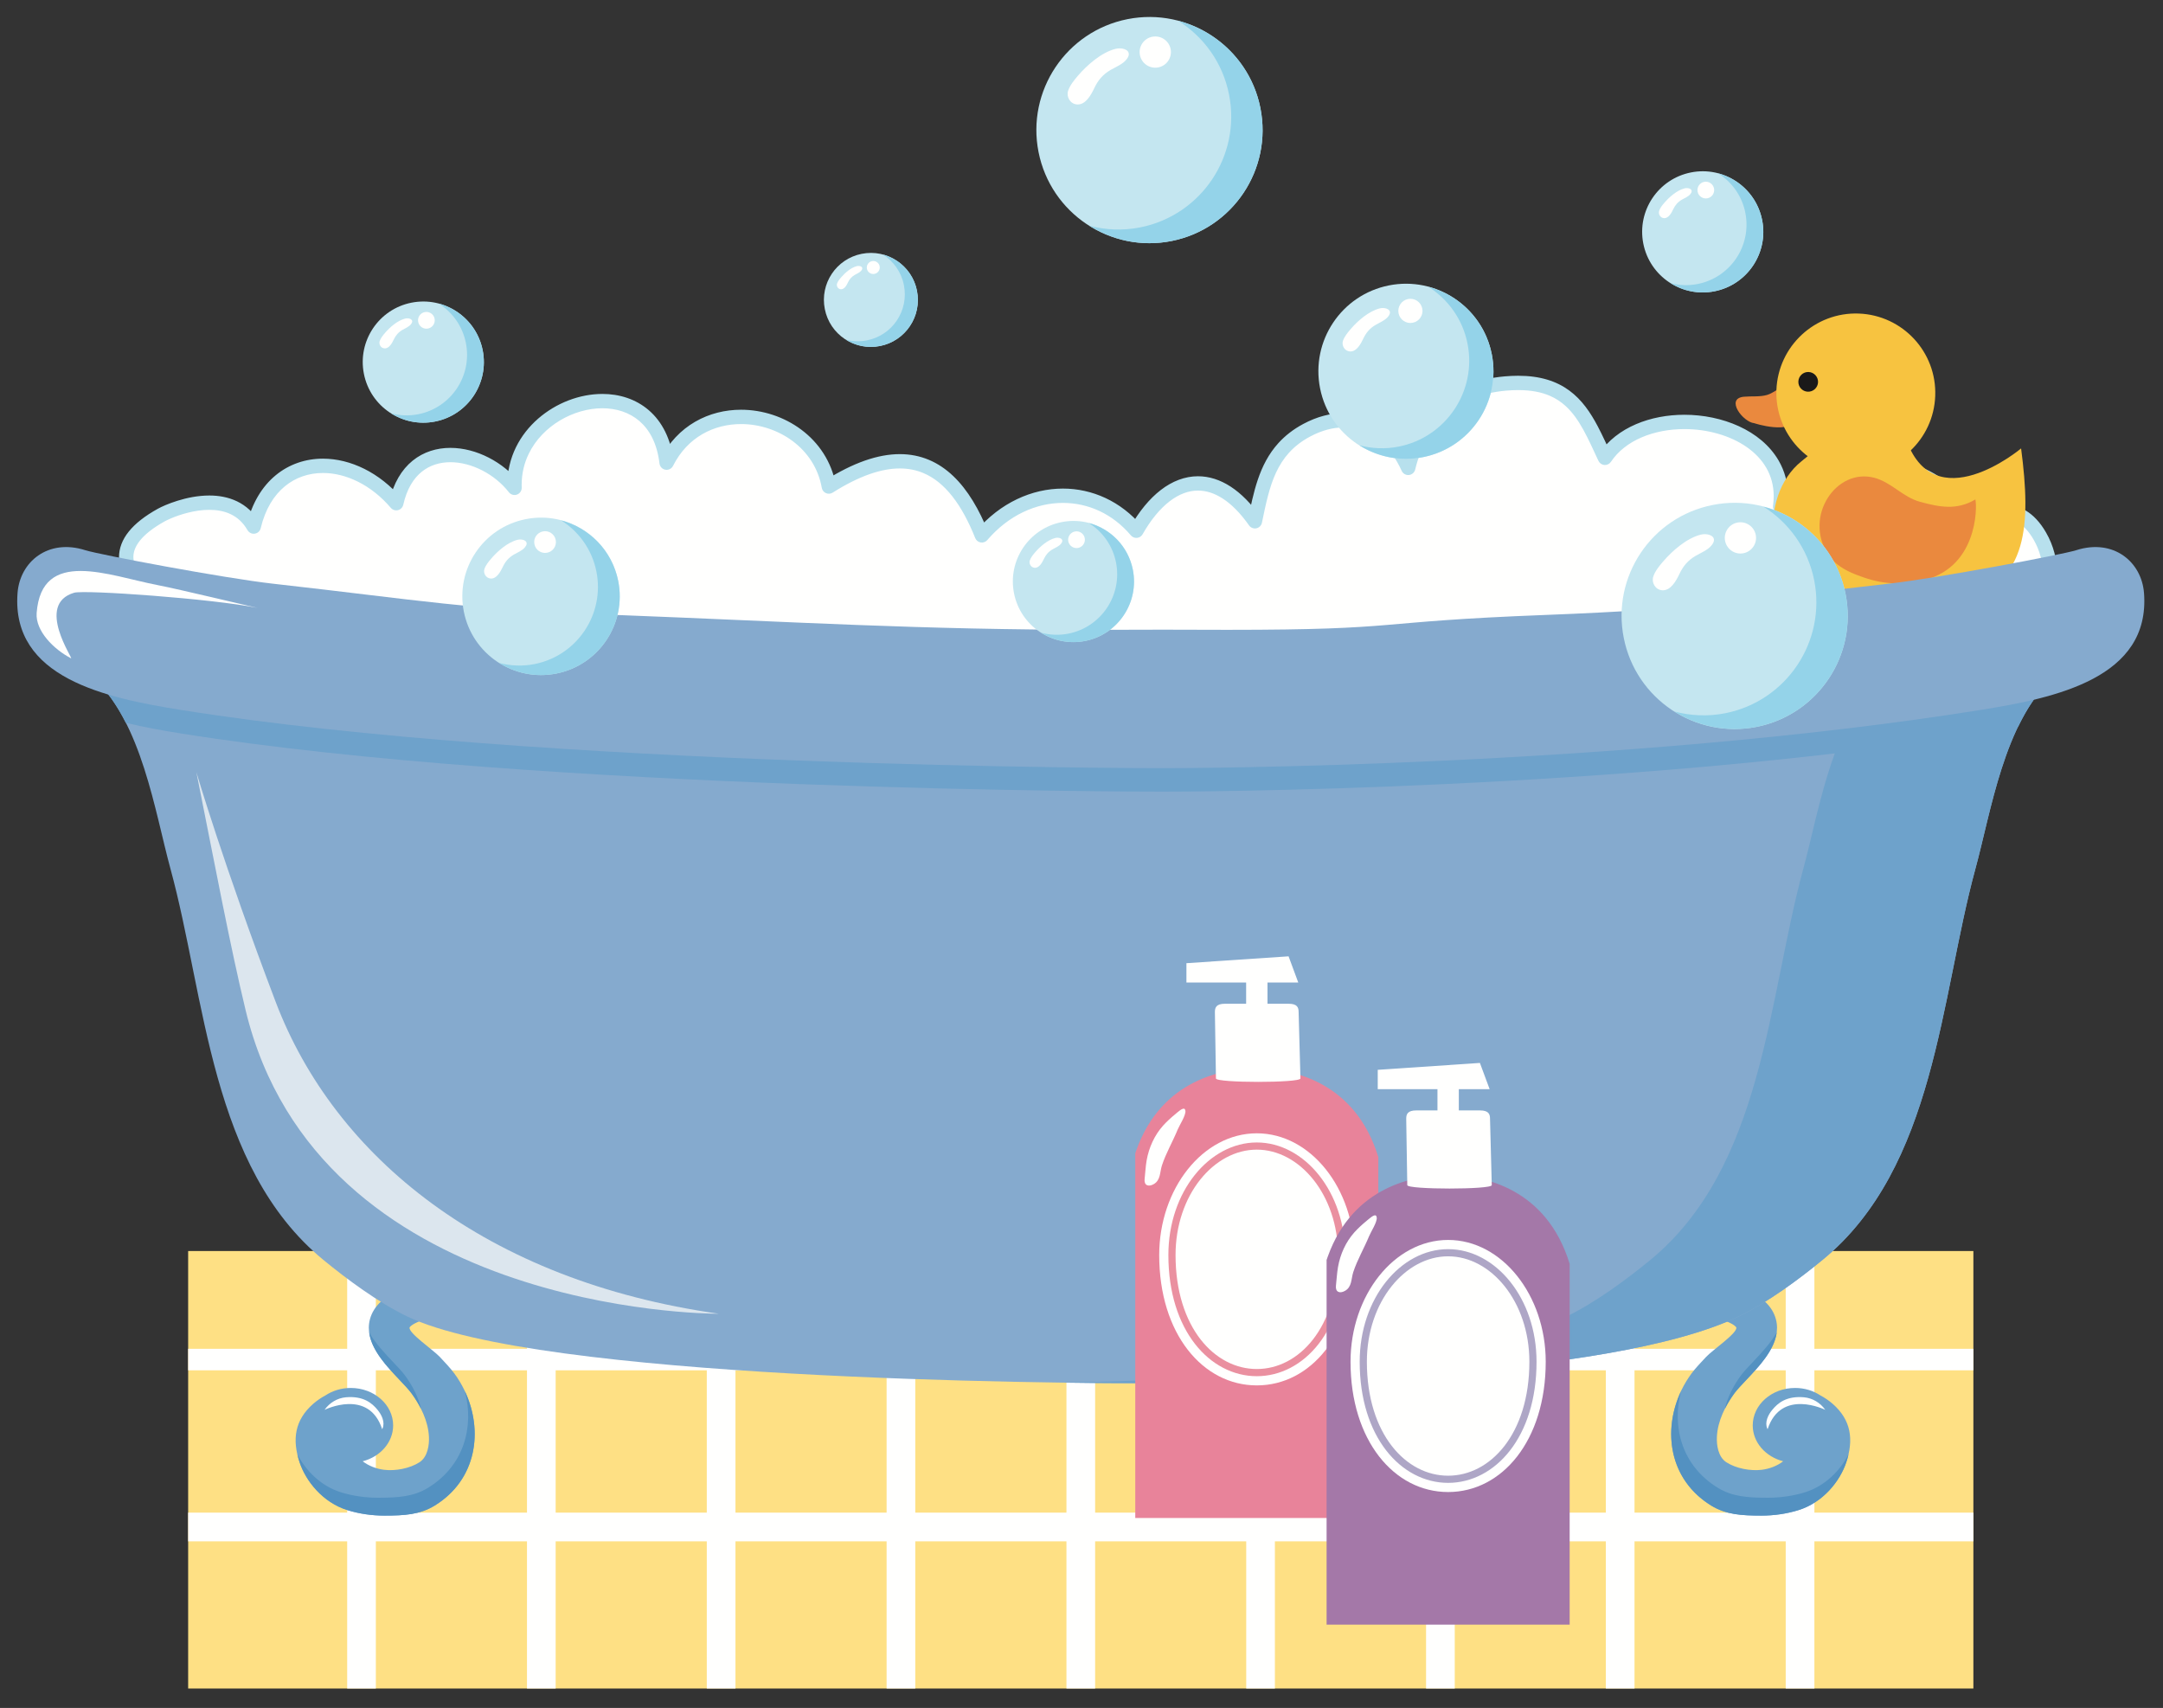
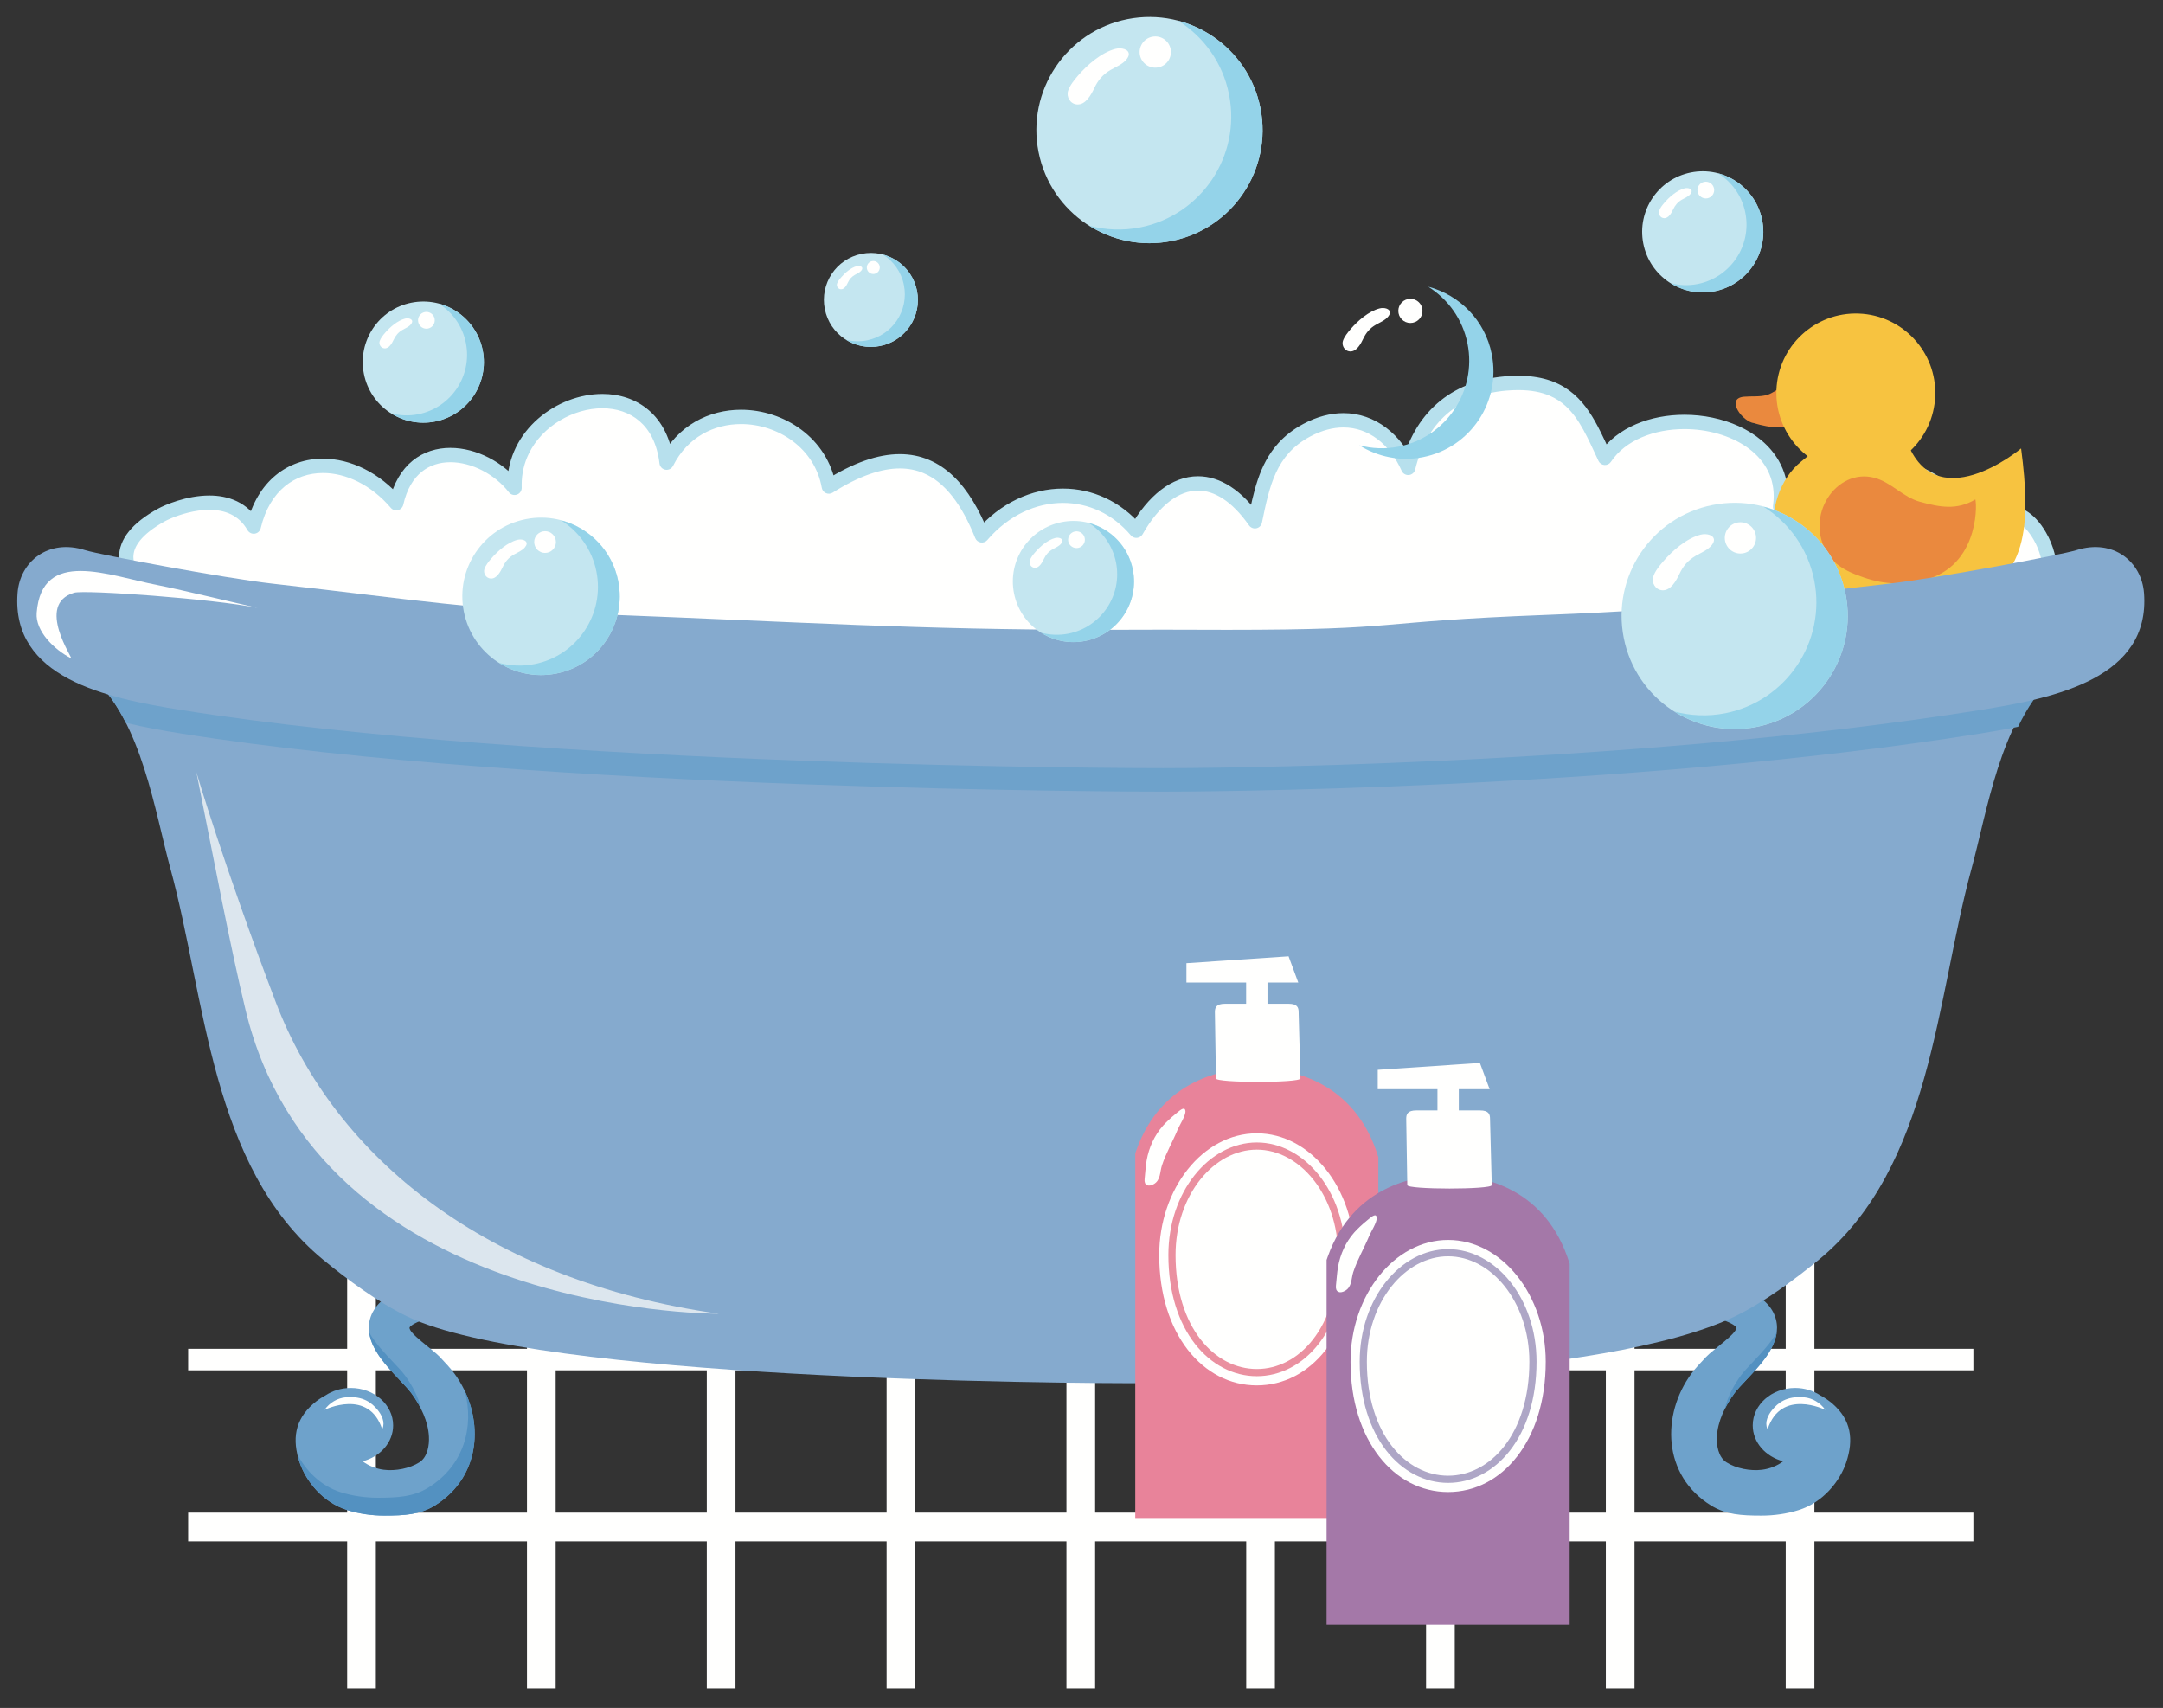
<svg xmlns="http://www.w3.org/2000/svg" version="1.1" viewBox="0 0 556 439">
  <rect x="0" y="0" width="556" height="439" fill="#333333" stroke="none" />
  <defs>
    <clipPath id="a">
      <path d="m48.366 321.56h458.89v112.45h-458.89z" />
    </clipPath>
  </defs>
-   <path d="m48.366 321.56h458.89v112.45h-458.89z" fill="#FEE084" />
  <g clip-path="url(#a)" fill="#FFFFFE">
    <path d="m15.455 352.22h546.88c1.527 0 2.765-1.238 2.765-2.765s-1.238-2.765-2.765-2.765h-546.88c-1.527 0-2.765 1.238-2.765 2.765s1.238 2.765 2.765 2.765" />
    <path d="m3.287 396.18h559.05c2.036 0 3.687-1.651 3.687-3.687s-1.651-3.687-3.687-3.687h-559.05c-2.036 0-3.686 1.651-3.686 3.687s1.65 3.687 3.686 3.687" />
    <path d="m89.24 311.41v128.79c0 2.036 1.65 3.687 3.686 3.687s3.687-1.651 3.687-3.687v-128.79c0-2.036-1.651-3.687-3.687-3.687s-3.686 1.651-3.686 3.687" />
    <path d="m135.46 311.41v128.79c0 2.036 1.651 3.687 3.687 3.687s3.687-1.651 3.687-3.687v-128.79c0-2.036-1.651-3.687-3.687-3.687s-3.687 1.651-3.687 3.687" />
    <path d="m181.68 311.41v128.79c0 2.036 1.65 3.687 3.687 3.687 2.036 0 3.686-1.651 3.686-3.687v-128.79c0-2.036-1.65-3.687-3.686-3.687-2.037 0-3.687 1.651-3.687 3.687" />
    <path d="m227.9 311.41v128.79c0 2.036 1.65 3.687 3.686 3.687 2.037 0 3.687-1.651 3.687-3.687v-128.79c0-2.036-1.65-3.687-3.687-3.687-2.036 0-3.686 1.651-3.686 3.687" />
    <path d="m274.13 311.41v128.79c0 2.036 1.651 3.687 3.687 3.687s3.687-1.651 3.687-3.687v-128.79c0-2.036-1.651-3.687-3.687-3.687s-3.687 1.651-3.687 3.687" />
    <path d="m320.34 311.41v128.79c0 2.036 1.651 3.687 3.687 3.687s3.686-1.651 3.686-3.687v-128.79c0-2.036-1.65-3.687-3.686-3.687s-3.687 1.651-3.687 3.687" />
    <path d="m366.57 311.41v128.79c0 2.036 1.651 3.687 3.687 3.687s3.687-1.651 3.687-3.687v-128.79c0-2.036-1.651-3.687-3.687-3.687s-3.687 1.651-3.687 3.687" />
    <path d="m412.78 311.41v128.79c0 2.036 1.651 3.687 3.687 3.687s3.687-1.651 3.687-3.687v-128.79c0-2.036-1.651-3.687-3.687-3.687s-3.687 1.651-3.687 3.687" />
    <path d="m459.02 311.41v128.79c0 2.036 1.65 3.687 3.687 3.687 2.036 0 3.686-1.651 3.686-3.687v-128.79c0-2.036-1.65-3.687-3.686-3.687-2.037 0-3.687 1.651-3.687 3.687" />
  </g>
  <path d="m87.008 175.47c-10.029-3.418-78.818-24.576-45.556-43.081 2.832-1.573 17.617-7.715 23.769 2.959 4.512-19.063 24.531-20.191 36.641-6.011 3.906-17.393 22.324-14.292 30.4-3.945-0.83-23.101 35.977-32.891 39.092-6.47 9.668-19.204 38.262-13.291 41.699 6.142 20.567-12.998 32.207-5.307 39.336 12.549 11.289-13.183 29.258-13.569 39.707-1.191 8.223-14.448 20.264-16.978 30.479-2.437 1.943-9.311 3.593-18.213 13.33-23.408 11.465-6.113 21.504-0.586 26.074 9.683 3.096-12.788 11.758-20.508 24.941-21.685 17.032-1.504 20.557 8.286 25.635 19.107 10.908-16.319 48.194-10.318 45.029 12.544 0.352-2.564 11.875-10.713 29.161-9.859 12.285 0.62 19.121 12.788 21.865 12.041 5.781-1.587 11.416-2.065 15.703 5.332 7.568 13.071-2.471 29.107-12.822 36.919-11.934 8.984-26.836 13.823-41.035 17.852-17.745 5.044-39.239 8.603-57.247 10.229-88.632 8.018-181.79-3.652-267.28-21.015-19.043-3.873-40.547 4e-3 -58.916-6.255" fill="#FFFFFE" />
  <path d="m87.008 175.47 0.595-1.745c-2.061-0.702-6.449-2.105-11.918-4.065-8.192-2.935-18.779-7.122-27.204-11.916-4.211-2.392-7.875-4.943-10.394-7.474-1.261-1.263-2.231-2.516-2.865-3.705-0.636-1.193-0.938-2.303-0.938-3.367 7e-3 -1.346 0.459-2.708 1.703-4.269 1.243-1.549 3.305-3.233 6.361-4.93 0.314-0.174 0.898-0.464 1.651-0.78 2.262-0.961 6.105-2.181 9.809-2.173 1.951 0 3.847 0.328 5.506 1.126 1.661 0.803 3.122 2.048 4.31 4.096 0.378 0.656 1.115 1.013 1.864 0.903 0.749-0.109 1.353-0.663 1.527-1.399 1.177-4.958 3.415-8.469 6.199-10.77 2.789-2.298 6.165-3.422 9.799-3.427 5.843-6e-3 12.348 2.986 17.447 8.959 0.454 0.532 1.166 0.76 1.845 0.592s1.202-0.703 1.355-1.385c0.927-4.102 2.649-6.775 4.736-8.472 2.09-1.692 4.621-2.462 7.382-2.466 2.671-3e-3 5.53 0.748 8.169 2.102 2.641 1.352 5.054 3.302 6.862 5.621 0.493 0.632 1.331 0.872 2.084 0.597 0.753-0.274 1.24-0.997 1.211-1.798-8e-3 -0.236-0.012-0.469-0.012-0.701 1e-3 -2.955 0.673-5.632 1.837-8.019 1.745-3.577 4.62-6.504 8.005-8.53 3.382-2.028 7.26-3.137 10.904-3.135 3.607 4e-3 6.945 1.062 9.535 3.296 2.584 2.239 4.528 5.7 5.15 10.902 0.095 0.807 0.71 1.458 1.511 1.599 0.8 0.141 1.601-0.26 1.966-0.986 1.898-3.762 4.528-6.416 7.551-8.168 3.023-1.747 6.458-2.583 9.934-2.583 4.725-3e-3 9.504 1.557 13.282 4.387 3.78 2.835 6.563 6.887 7.471 11.998 0.107 0.607 0.506 1.116 1.07 1.365 0.564 0.25 1.209 0.202 1.73-0.127 6.899-4.364 12.612-6.219 17.263-6.213 2.22 1e-3 4.213 0.411 6.057 1.185 2.762 1.162 5.219 3.166 7.439 5.986 2.218 2.816 4.174 6.44 5.88 10.716 0.24 0.6 0.773 1.029 1.411 1.135 0.638 0.105 1.281-0.129 1.701-0.62 5.505-6.421 12.579-9.543 19.438-9.546 6.449 8e-3 12.726 2.747 17.461 8.345 0.389 0.461 0.976 0.702 1.577 0.646 0.602-0.055 1.134-0.399 1.433-0.923 2.138-3.761 4.517-6.61 6.944-8.475 2.435-1.868 4.871-2.76 7.307-2.763 2.057 3e-3 4.176 0.635 6.391 2.073 2.21 1.437 4.492 3.694 6.726 6.876 0.422 0.601 1.162 0.894 1.881 0.746 0.719-0.149 1.282-0.711 1.432-1.429 0.97-4.671 1.862-9.09 3.611-12.849 0.873-1.882 1.951-3.603 3.362-5.157 1.412-1.552 3.16-2.945 5.421-4.153 3.062-1.631 5.928-2.332 8.555-2.333 3.262 4e-3 6.195 1.074 8.75 2.998 2.549 1.924 4.697 4.725 6.217 8.141 0.321 0.722 1.064 1.158 1.851 1.086 0.787-0.071 1.439-0.633 1.625-1.402 1.48-6.098 4.234-10.848 8.11-14.243 3.879-3.389 8.927-5.474 15.203-6.039 1.12-0.099 2.172-0.146 3.161-0.146 3.354 1e-3 5.964 0.539 8.088 1.444 1.594 0.681 2.926 1.571 4.112 2.653 1.777 1.62 3.223 3.695 4.556 6.106 1.333 2.408 2.545 5.139 3.885 7.997 0.283 0.601 0.868 1.005 1.531 1.055 0.662 0.05 1.301-0.262 1.671-0.814 1.859-2.782 4.61-4.88 7.908-6.295 3.293-1.413 7.117-2.122 10.981-2.121 5.805-6e-3 11.677 1.609 15.953 4.575 2.143 1.482 3.889 3.286 5.098 5.385 1.209 2.102 1.9 4.5 1.903 7.283-1e-3 0.782-0.056 1.595-0.173 2.441-0.067 0.487 0.06 0.972 0.357 1.365 0.298 0.392 0.73 0.646 1.218 0.713s0.973-0.06 1.365-0.358c0.393-0.298 0.646-0.73 0.713-1.218l-0.589-0.081 0.563 0.197 0.026-0.116-0.589-0.081 0.563 0.197-0.028-9e-3 0.027 0.012 1e-3 -3e-3 -0.028-9e-3 0.027 0.012c0.011-0.04 0.184-0.328 0.517-0.674 0.581-0.619 1.618-1.463 3.022-2.325 2.109-1.301 5.049-2.671 8.65-3.706 3.601-1.036 7.865-1.742 12.651-1.742 0.796 0 1.605 0.019 2.429 0.06 2.69 0.137 5.095 0.882 7.275 1.953 3.268 1.606 5.999 3.957 8.215 5.981 1.112 1.012 2.089 1.939 3.011 2.677 0.463 0.369 0.912 0.694 1.408 0.962 0.496 0.26 1.057 0.495 1.792 0.503 0.239 1e-3 0.489-0.03 0.733-0.095l0.011-3e-3c1.938-0.534 3.779-0.906 5.434-0.904 1.56 5e-3 2.933 0.306 4.257 1.084 1.322 0.783 2.646 2.089 3.929 4.298 1.678 2.904 2.395 5.925 2.398 9.02 5e-3 4.779-1.765 9.748-4.527 14.233-2.755 4.483-6.487 8.465-10.209 11.271l2e-3 -2e-3c-11.59 8.737-26.274 13.542-40.43 17.551-17.59 5.002-39.01 8.553-56.908 10.167-19.526 1.766-39.277 2.575-59.123 2.575-69.964 0-141.1-10.05-207.63-23.561-9.772-1.983-20.007-1.968-30.023-2.268-10.018-0.292-19.804-0.9-28.665-3.925l-1.189 3.489c9.507 3.235 19.658 3.819 29.745 4.121 10.089 0.294 20.128 0.307 29.398 2.196 66.682 13.541 138.05 23.633 208.36 23.634 19.946 0 39.808-0.812 59.454-2.589 18.117-1.637 39.686-5.206 57.585-10.292 14.242-4.048 29.362-8.92 41.639-18.152l2e-3 -2e-3c4.102-3.099 8.104-7.37 11.128-12.281 3.016-4.909 5.068-10.476 5.073-16.165 4e-3 -3.671-0.876-7.387-2.894-10.868-1.515-2.618-3.276-4.463-5.243-5.624-1.964-1.165-4.082-1.601-6.133-1.596-2.191 2e-3 -4.331 0.466-6.41 1.034l0.011-3e-3 0.221 0.825v-0.854l-0.221 0.029 0.221 0.825v-0.854 0.529l0.114-0.519-0.114-0.01v0.529l0.114-0.519-0.032 0.148 0.039-0.146-7e-3 -2e-3 -0.032 0.148 0.039-0.146-0.05-0.019c-0.14-0.055-0.501-0.276-0.944-0.632-0.787-0.623-1.849-1.63-3.111-2.775-1.899-1.721-4.273-3.769-7.177-5.453-2.901-1.683-6.36-3.004-10.355-3.205-0.888-0.044-1.759-0.065-2.614-0.065-8.231 1e-3 -15.062 1.936-19.932 4.222-2.437 1.145-4.384 2.374-5.806 3.539-0.712 0.586-1.294 1.153-1.755 1.73-0.23 0.291-0.431 0.584-0.601 0.907-0.166 0.323-0.309 0.675-0.372 1.116-0.138 1.009 0.567 1.938 1.575 2.077 1.009 0.138 1.938-0.566 2.078-1.575 0.138-1.005 0.206-1.987 0.206-2.944 3e-3 -3.405-0.871-6.487-2.394-9.124-2.287-3.963-5.972-6.908-10.238-8.862-4.273-1.955-9.153-2.941-14.008-2.943-4.31 1e-3 -8.605 0.779-12.433 2.419-3.824 1.638-7.197 4.157-9.521 7.634l1.532 1.025 1.669-0.784c-1.173-2.498-2.28-4.984-3.524-7.338-1.863-3.523-4.051-6.791-7.313-9.188-1.626-1.195-3.512-2.155-5.689-2.803-2.178-0.65-4.642-0.991-7.453-0.991-1.106 0-2.267 0.053-3.487 0.161-6.909 0.612-12.784 2.976-17.305 6.937-4.526 3.957-7.65 9.46-9.266 16.15l1.792 0.434 1.684-0.75c-1.739-3.906-4.239-7.222-7.363-9.583-3.118-2.362-6.881-3.748-10.972-3.744-3.293-1e-3 -6.773 0.89-10.291 2.767-2.608 1.391-4.717 3.059-6.414 4.927-2.548 2.804-4.15 6.031-5.289 9.387-1.14 3.359-1.836 6.863-2.564 10.345l1.805 0.376 1.508-1.059c-2.44-3.471-5.021-6.08-7.732-7.847-2.705-1.765-5.563-2.672-8.402-2.669-3.371-3e-3 -6.632 1.271-9.556 3.527-2.932 2.26-5.576 5.495-7.899 9.573l1.602 0.912 1.409-1.189c-5.391-6.398-12.771-9.662-20.278-9.654-7.99-3e-3 -16.105 3.665-22.238 10.835l1.4 1.199 1.712-0.683c-2.401-6.006-5.322-10.996-9.063-14.566-1.87-1.782-3.952-3.201-6.251-4.167-2.298-0.968-4.806-1.475-7.486-1.474-5.639 6e-3 -11.971 2.197-19.233 6.783l0.985 1.558 1.815-0.321c-1.072-6.088-4.448-10.99-8.893-14.308-4.448-3.325-9.963-5.119-15.49-5.122-4.064 0-8.146 0.978-11.779 3.079-3.633 2.096-6.799 5.325-8.999 9.701l1.647 0.829 1.831-0.216c-0.689-5.917-3.04-10.368-6.404-13.262-3.358-2.899-7.622-4.194-11.943-4.19-5.842 8e-3 -11.867 2.308-16.521 6.361-2.324 2.029-4.302 4.507-5.701 7.372-1.399 2.864-2.212 6.116-2.211 9.637 0 0.276 5e-3 0.555 0.015 0.834l1.842-0.066 1.453-1.135c-2.168-2.776-4.985-5.042-8.086-6.633-3.103-1.588-6.497-2.506-9.851-2.508-3.45-5e-3 -6.885 0.999-9.705 3.289-2.823 2.285-4.954 5.8-6.01 10.528l1.799 0.404 1.402-1.197c-5.706-6.678-13.152-10.246-20.251-10.251-4.401-5e-3 -8.672 1.399-12.145 4.269-3.478 2.867-6.119 7.163-7.441 12.765l1.794 0.425 1.597-0.921c-1.526-2.66-3.619-4.488-5.909-5.579-2.292-1.098-4.746-1.488-7.101-1.488-2.988 2e-3 -5.842 0.622-8.178 1.346-1.168 0.363-2.205 0.754-3.063 1.115-0.861 0.364-1.534 0.692-2.01 0.956-3.333 1.857-5.776 3.776-7.442 5.841-1.665 2.055-2.525 4.32-2.518 6.58 1e-3 2.378 0.911 4.625 2.342 6.68 2.521 3.6 6.662 6.812 11.569 9.807 7.363 4.474 16.493 8.384 24.473 11.428 3.989 1.52 7.687 2.821 10.721 3.855 3.032 1.032 5.409 1.802 6.712 2.246l0.594-1.744" fill="#B7E0ED" />
  <path d="m289.81 4.924c15.762-3.12 31.055 7.109 34.18 22.856 3.125 15.752-7.11 31.045-22.852 34.17-15.742 3.13-31.045-7.099-34.18-22.856-3.125-15.742 7.11-31.04 22.852-34.17" fill="#C4E6F0" />
  <path d="m315.92 24.279c3.145 15.742-7.09 31.045-22.841 34.17-4.493 0.889-8.936 0.664-13.067-0.43 6.065 3.824 13.545 5.435 21.123 3.931 15.742-3.125 25.977-18.418 22.852-34.17-2.227-11.264-10.703-19.673-21.104-22.422 6.524 4.107 11.426 10.757 13.037 18.921" fill="#94D3E9" />
  <path d="m290.16 14.016c-0.03 0.366-0.215 0.791-0.606 1.274-0.996 1.245-2.764 1.929-4.121 2.715-1.953 1.147-3.184 2.617-4.141 4.643-0.781 1.631-2.187 4.346-4.423 4.2-1.797-0.108-2.803-1.988-2.315-3.506 0.469-1.421 1.572-2.754 2.52-3.867 2.382-2.779 6.035-5.972 9.629-6.91 1.582-0.405 3.554 0.108 3.457 1.451" fill="#FFFFFE" />
  <path d="m296.18 9.45c2.178-0.43 4.297 0.972 4.727 3.154 0.429 2.178-0.987 4.292-3.164 4.717-2.168 0.435-4.287-0.976-4.727-3.154-0.43-2.178 0.996-4.292 3.164-4.717" fill="#FFFFFE" />
-   <path d="m357.02 73.361c12.188-2.417 24.033 5.493 26.445 17.686 2.422 12.197-5.488 24.038-17.675 26.455-12.198 2.417-24.043-5.493-26.465-17.695-2.422-12.188 5.508-24.029 17.695-26.446" fill="#C4E6F0" />
  <path d="m377.23 88.342c2.412 12.187-5.508 24.028-17.695 26.45-3.467 0.688-6.905 0.518-10.118-0.332 4.707 2.954 10.489 4.209 16.368 3.042 12.187-2.417 20.097-14.258 17.675-26.455-1.718-8.716-8.281-15.225-16.328-17.354 5.049 3.184 8.848 8.33 10.098 14.649" fill="#94D3E9" />
  <path d="m357.29 80.393c-0.04 0.283-0.167 0.62-0.479 0.996-0.771 0.962-2.139 1.489-3.184 2.104-1.523 0.879-2.47 2.022-3.212 3.584-0.606 1.27-1.69 3.364-3.418 3.257-1.387-0.088-2.168-1.543-1.797-2.72 0.371-1.094 1.22-2.129 1.953-2.993 1.836-2.148 4.668-4.619 7.461-5.342 1.22-0.317 2.734 0.088 2.676 1.114" fill="#FFFFFE" />
  <path d="m361.94 76.862c1.68-0.337 3.32 0.757 3.652 2.442 0.342 1.684-0.761 3.32-2.441 3.652-1.68 0.337-3.32-0.757-3.652-2.441-0.332-1.68 0.761-3.321 2.441-3.653" fill="#FFFFFE" />
  <path d="m434.66 44.323c8.437-1.675 16.631 3.809 18.301 12.241 1.679 8.443-3.809 16.631-12.237 18.306-8.437 1.675-16.631-3.804-18.31-12.246-1.67-8.438 3.808-16.626 12.246-18.301" fill="#C4E6F0" />
  <path d="m448.64 54.694c1.68 8.433-3.808 16.626-12.236 18.301-2.403 0.479-4.776 0.361-7.002-0.225 3.252 2.041 7.256 2.911 11.318 2.1 8.428-1.675 13.916-9.863 12.237-18.306-1.192-6.025-5.743-10.537-11.309-12.006 3.496 2.197 6.133 5.761 6.992 10.136" fill="#94D3E9" />
  <path d="m434.84 49.186c-9e-3 0.201-0.107 0.435-0.322 0.694-0.537 0.669-1.484 1.03-2.207 1.45-1.055 0.615-1.709 1.401-2.227 2.49-0.41 0.874-1.162 2.324-2.363 2.251-0.957-0.063-1.504-1.074-1.23-1.885 0.234-0.756 0.82-1.474 1.347-2.075 1.27-1.484 3.223-3.188 5.157-3.691 0.839-0.225 1.894 0.058 1.845 0.766" fill="#FFFFFE" />
  <path d="m438.06 46.745c1.162-0.229 2.295 0.527 2.529 1.694 0.235 1.163-0.527 2.295-1.689 2.53-1.162 0.229-2.305-0.533-2.529-1.69-0.235-1.167 0.527-2.3 1.689-2.534" fill="#FFFFFE" />
  <path d="m221.5 65.241c6.553-1.304 12.911 2.954 14.209 9.497 1.299 6.543-2.949 12.901-9.501 14.199-6.543 1.309-12.901-2.949-14.19-9.497-1.309-6.543 2.94-12.9 9.482-14.199" fill="#C4E6F0" />
  <path d="m232.35 73.278c1.309 6.553-2.939 12.91-9.492 14.204-1.856 0.371-3.701 0.284-5.43-0.18 2.53 1.592 5.625 2.27 8.78 1.635 6.552-1.298 10.8-7.656 9.501-14.199-0.927-4.677-4.453-8.169-8.779-9.321 2.725 1.704 4.756 4.477 5.42 7.861" fill="#94D3E9" />
  <path d="m221.65 69.016c0 0.151-0.088 0.332-0.254 0.537-0.41 0.512-1.152 0.796-1.709 1.128-0.81 0.473-1.318 1.084-1.728 1.923-0.313 0.679-0.899 1.807-1.827 1.744-0.752-0.049-1.171-0.821-0.966-1.46 0.195-0.581 0.644-1.138 1.054-1.602 0.977-1.152 2.5-2.485 4.004-2.871 0.645-0.166 1.465 0.049 1.426 0.601" fill="#FFFFFE" />
  <path d="m224.15 67.121c0.898-0.185 1.787 0.405 1.963 1.314 0.176 0.898-0.41 1.777-1.318 1.958-0.899 0.18-1.778-0.411-1.954-1.309-0.175-0.913 0.411-1.782 1.309-1.963" fill="#FFFFFE" />
  <path d="m105.77 77.8c8.438-1.675 16.641 3.803 18.311 12.241 1.67 8.442-3.799 16.636-12.237 18.306-8.437 1.674-16.621-3.809-18.3-12.242-1.68-8.437 3.798-16.635 12.226-18.305" fill="#C4E6F0" />
  <path d="m119.76 88.166c1.67 8.437-3.799 16.631-12.236 18.306-2.402 0.473-4.785 0.356-6.992-0.23 3.242 2.051 7.246 2.915 11.308 2.105 8.438-1.67 13.907-9.864 12.237-18.306-1.202-6.035-5.733-10.537-11.299-12.012 3.496 2.202 6.113 5.762 6.982 10.137" fill="#94D3E9" />
  <path d="m105.96 82.668c-0.019 0.2-0.117 0.425-0.332 0.684-0.527 0.673-1.484 1.035-2.197 1.455-1.045 0.61-1.709 1.406-2.226 2.485-0.42 0.874-1.163 2.329-2.374 2.251-0.957-0.059-1.503-1.065-1.23-1.88 0.254-0.757 0.84-1.475 1.348-2.07 1.269-1.49 3.232-3.194 5.156-3.697 0.84-0.219 1.894 0.054 1.855 0.772" fill="#FFFFFE" />
  <path d="m109.19 80.217c1.162-0.225 2.305 0.532 2.52 1.694 0.234 1.167-0.528 2.3-1.68 2.534-1.172 0.23-2.305-0.527-2.529-1.699-0.245-1.157 0.517-2.295 1.689-2.529" fill="#FFFFFE" />
  <path d="m458.74 100.11c0.097-0.219 0.176-0.42 0.176-0.664-1.592 0.093-3.077 1.607-4.688 2.066-1.894 0.542-3.984 0.283-5.937 0.459-4.922 0.439-0.235 6.538 2.617 6.797 0 0 9.551 3.178 11.133-1.363 0 0-5-3.74-3.301-7.295" fill="#EA893E" />
  <path d="m497.45 101.77c-0.41 11.275-9.903 20.064-21.172 19.654-11.27-0.43-20.059-9.903-19.649-21.182 0.43-11.269 9.903-20.063 21.172-19.648 11.28 0.425 20.078 9.902 19.649 21.176" fill="#F7C340" />
  <path d="m471.43 111.08s-2.91 3.115-8.379 7.5c-11.181 8.975-10.361 32.266 8.848 36.675 0 0 16.533 5.249 33.008-0.469 16.279-5.654 17.216-19.609 14.619-39.526 0 0-22.617 18.979-29.776-2.988l-21.152-0.953" fill="#F7C340" />
  <path d="m481.82 122.81c4.355 1.158 7.353 5 11.738 6.177 5.098 1.382 9.424 2.217 14.209-0.61 0.518 1.919 0.576 18.193-14.307 20.962-6.22 1.162-10.576 0.649-16.484-1.68-2.734-1.074-5.469-2.671-7.09-5.181-6.289-9.702 2.08-22.29 11.934-19.668" fill="#EA893E" />
-   <path d="m467.33 98.249c-0.059 1.392-1.231 2.485-2.637 2.432-1.387-0.054-2.481-1.226-2.422-2.627 0.049-1.397 1.221-2.486 2.617-2.437 1.406 0.054 2.49 1.231 2.442 2.632" fill="#1A1919" />
  <path d="m116.82 353.07c-1.035-1.396-2.373-2.807-3.789-4.321-1.748-1.836-8.116-6.143-7.744-7.554 0.029-0.132 0.595-0.81 2.646-1.616 2.647-1.025 3.848-3.765 2.676-6.099-1.172-2.329-4.258-3.388-6.914-2.353-4.805 1.88-7.696 4.565-8.604 7.974-1.552 5.893 3.526 11.269 7.608 15.581 1.23 1.284 2.363 2.5 3.056 3.432 2.393 3.267 4.307 7.217 4.502 11.133 0.117 2.129-0.312 5.244-2.431 6.607-2.491 1.596-6.192 2.304-9.17 1.923-1.973-0.254-3.916-1.015-5.43-2.177 4.521-1.167 7.832-4.854 7.832-9.224 0-5.313-4.883-9.624-10.898-9.624-2.432 0-4.668 0.713-6.485 1.904-1.113 0.591-2.187 1.319-3.174 2.183-4.775 4.189-5.42 9.199-3.505 14.99 1.621 4.893 5.976 10.347 12.265 12.315 3.047 0.957 6.328 1.42 9.531 1.42 5.186 0 9.151-0.253 12.93-2.568 12.617-7.749 12.793-23.462 5.098-33.926" fill="#6EA2CB" />
  <path d="m105.76 358.11c0.928 1.255 1.768 2.613 2.471 4.024-0.684-3.062-2.256-6.05-4.141-8.609-0.683-0.932-1.836-2.143-3.046-3.432-2.149-2.261-4.551-4.82-6.143-7.588 0.605 4.56 4.521 8.706 7.803 12.173 1.23 1.284 2.363 2.5 3.056 3.432" fill="#5391C1" />
  <path d="m119.5 357.59c2.382 9.062-0.137 19.101-9.454 24.819-3.759 2.31-7.734 2.564-12.91 2.564-3.222 0-6.484-0.464-9.541-1.412-5.215-1.635-9.062-5.659-11.162-9.775 0.147 0.669 0.342 1.353 0.567 2.041 1.621 4.893 5.976 10.347 12.265 12.315 3.047 0.957 6.328 1.42 9.531 1.42 5.186 0 9.151-0.253 12.93-2.568 10.918-6.699 12.51-19.341 7.774-29.404" fill="#5391C1" />
  <path d="m434.78 353.07c1.025-1.396 2.373-2.807 3.799-4.321 1.738-1.836 8.105-6.143 7.734-7.554-0.039-0.132-0.596-0.81-2.656-1.616-2.637-1.025-3.848-3.765-2.666-6.099 1.162-2.329 4.248-3.388 6.904-2.353 4.805 1.88 7.715 4.565 8.603 7.974 1.563 5.893-3.525 11.269-7.607 15.581-1.211 1.284-2.363 2.5-3.057 3.432-2.392 3.267-4.306 7.217-4.502 11.133-0.117 2.129 0.313 5.244 2.432 6.607 2.49 1.596 6.192 2.304 9.18 1.923 1.963-0.254 3.916-1.015 5.42-2.177-4.512-1.167-7.823-4.854-7.823-9.224 0-5.313 4.874-9.624 10.889-9.624 2.442 0 4.668 0.713 6.485 1.904 1.113 0.591 2.187 1.319 3.183 2.183 4.775 4.189 5.41 9.199 3.496 14.99-1.621 4.893-5.967 10.347-12.256 12.315-3.056 0.957-6.318 1.42-9.541 1.42-5.185 0-9.14-0.253-12.92-2.568-12.627-7.749-12.802-23.462-5.097-33.926" fill="#6EA2CB" />
  <path d="m445.84 358.11c-0.918 1.255-1.757 2.613-2.47 4.024 0.693-3.062 2.265-6.05 4.14-8.609 0.694-0.932 1.836-2.143 3.057-3.432 2.139-2.261 4.541-4.82 6.143-7.588-0.616 4.56-4.532 8.706-7.813 12.173-1.211 1.284-2.363 2.5-3.057 3.432" fill="#5391C1" />
-   <path d="m432.11 357.59c-2.393 9.062 0.127 19.101 9.443 24.819 3.77 2.31 7.735 2.564 12.91 2.564 3.223 0 6.495-0.464 9.551-1.412 5.205-1.635 9.063-5.659 11.162-9.775-0.156 0.669-0.351 1.353-0.576 2.041-1.621 4.893-5.967 10.347-12.256 12.315-3.056 0.957-6.318 1.42-9.541 1.42-5.185 0-9.14-0.253-12.92-2.568-10.918-6.699-12.509-19.341-7.773-29.404" fill="#5391C1" />
-   <path d="m296.92 187.95-272.9-13.618c12.393 11.211 15.81 34.375 19.795 48.97 9.043 33.105 10.244 76.582 39.258 100.5 6.015 4.951 14.15 10.981 21.553 14.551 33.544 16.181 166.15 17.29 191.79 17.177h0.507 0.498c25.635 0.113 116.01-0.996 149.56-17.177 7.402-3.57 15.537-9.6 21.553-14.551 29.013-23.916 30.215-67.393 39.248-100.5 3.984-14.595 7.402-37.759 19.795-48.97l-230.66 13.618" fill="#85AACE" />
+   <path d="m296.92 187.95-272.9-13.618c12.393 11.211 15.81 34.375 19.795 48.97 9.043 33.105 10.244 76.582 39.258 100.5 6.015 4.951 14.15 10.981 21.553 14.551 33.544 16.181 166.15 17.29 191.79 17.177c25.635 0.113 116.01-0.996 149.56-17.177 7.402-3.57 15.537-9.6 21.553-14.551 29.013-23.916 30.215-67.393 39.248-100.5 3.984-14.595 7.402-37.759 19.795-48.97l-230.66 13.618" fill="#85AACE" />
  <path d="m184.68 337.68c-3.501 0-102.9-0.682-121.55-78.042-4.004-16.646-7.734-36.558-12.656-61.172 0 0 7.031 23.911 20.391 59.067 15.146 39.844 54.14 71.709 113.91 80.147h-0.095" fill="#DCE6EE" />
-   <path d="m480.68 177.1c-10.244 11.923-13.467 32.714-17.138 46.201-9.034 33.105-10.254 76.582-39.258 100.5-6.016 4.951-14.151 10.981-21.553 14.551-27.432 13.232-92.822 16.377-129.8 17.026 10.547 0.151 18.799 0.171 23.477 0.151h0.507 0.498c25.635 0.113 116.01-0.996 149.56-17.177 7.402-3.57 15.537-9.6 21.553-14.551 29.013-23.916 30.215-67.393 39.248-100.5 3.984-14.595 7.402-37.759 19.795-48.97l-46.895 2.769" fill="#6EA2CB" />
  <path d="m296.92 187.95-272.9-13.618c3.389 3.062 6.084 7.031 8.32 11.46 4.717 1.148 9.58 2.002 14.16 2.734 92.12 14.717 246.9 14.981 252.43 14.956 5.508 0.025 118.08-0.239 210.2-14.956 3.125-0.507 6.377-1.054 9.629-1.723 2.325-4.839 5.176-9.18 8.819-12.471l-230.66 13.618" fill="#6EA2CB" />
  <path d="m551.12 152.45c-0.606-8.047-7.852-14.072-17.403-11.035-3.73 1.182-35.8 7.212-48.125 8.599-39.736 4.462-48.183 6.503-88.164 8.042-46.396 1.777-35.527 3.833-81.953 3.833-5.517 0-11.035-0.02-16.543-0.04-5.527 0.02-11.035 0.04-16.543 0.04-46.445 0-77.793-2.056-124.2-3.833-39.981-1.539-48.418-3.58-88.154-8.042-12.334-1.387-44.405-7.417-48.135-8.599-9.551-3.037-16.797 2.988-17.393 11.035-1.65 21.792 22.598 26.929 41.992 30.029 92.12 14.727 246.9 14.986 252.43 14.961 5.508 0.025 118.08-0.234 210.2-14.961 19.385-3.1 43.633-8.237 41.993-30.029" fill="#85AACE" />
  <path d="m18.248 169.2c0.821 0.425-9.296-13.843 0.801-16.845 2.715-0.806 35.625 1.543 47.139 3.891-2.207-0.454-20.117-4.785-25.694-5.859-12.5-2.403-29.794-9.663-31.074 7.178-0.332 4.624 4.414 9.345 8.828 11.635" fill="#FFFFFE" />
  <path d="m83.424 362.38s11.368-5.625 14.815 4.976l0.078-0.152c0.723-1.636-0.205-3.53-1.24-4.79-1.465-1.802-3.692-3.642-8.164-3.262-2.207 0.196-4.2 1.397-5.489 3.228" fill="#FFFFFE" />
  <path d="m469.19 362.38s-11.367-5.625-14.824 4.976l-0.078-0.152c-0.723-1.636 0.205-3.53 1.25-4.79 1.465-1.802 3.681-3.642 8.164-3.262 2.197 0.196 4.199 1.397 5.488 3.228" fill="#FFFFFE" />
  <path d="m135.14 133.44c10.957-2.177 21.602 4.947 23.77 15.904 2.168 10.962-4.942 21.606-15.899 23.779-10.957 2.178-21.601-4.941-23.779-15.899-2.178-10.966 4.941-21.611 15.908-23.784" fill="#C4E6F0" />
  <path d="m153.31 146.91c2.178 10.962-4.941 21.607-15.908 23.779-3.115 0.621-6.201 0.464-9.092-0.293 4.219 2.657 9.424 3.78 14.707 2.73 10.957-2.173 18.067-12.817 15.899-23.779-1.563-7.832-7.452-13.687-14.688-15.601 4.541 2.856 7.949 7.49 9.082 13.164" fill="#94D3E9" />
  <path d="m135.38 139.77c-0.019 0.254-0.156 0.547-0.429 0.889-0.684 0.864-1.914 1.343-2.862 1.885-1.367 0.801-2.216 1.826-2.88 3.232-0.547 1.133-1.524 3.023-3.067 2.93-1.26-0.088-1.963-1.387-1.621-2.446 0.322-0.992 1.094-1.919 1.758-2.696 1.65-1.928 4.189-4.145 6.699-4.804 1.094-0.279 2.461 0.083 2.402 1.01" fill="#FFFFFE" />
  <path d="m139.56 136.59c1.524-0.303 2.988 0.683 3.281 2.192 0.313 1.514-0.683 2.988-2.187 3.286-1.524 0.303-2.988-0.678-3.281-2.197-0.313-1.514 0.673-2.979 2.187-3.281" fill="#FFFFFE" />
  <path d="m272.9 134.2c8.428-1.68 16.621 3.799 18.301 12.236 1.679 8.433-3.809 16.631-12.246 18.306-8.438 1.675-16.621-3.804-18.301-12.241-1.68-8.438 3.808-16.631 12.246-18.301" fill="#C4E6F0" />
  <path d="m286.87 144.56c1.679 8.442-3.799 16.635-12.237 18.31-2.402 0.474-4.785 0.352-7.002-0.234 3.252 2.046 7.256 2.92 11.319 2.109 8.437-1.675 13.925-9.873 12.246-18.306-1.201-6.035-5.742-10.537-11.309-12.006 3.496 2.197 6.113 5.761 6.983 10.127" fill="#94D3E9" />
  <path d="m273.07 139.06c-0.02 0.195-0.117 0.424-0.323 0.693-0.537 0.669-1.484 1.03-2.207 1.455-1.044 0.61-1.709 1.392-2.216 2.48-0.43 0.874-1.172 2.33-2.364 2.256-0.966-0.063-1.513-1.069-1.25-1.88 0.254-0.761 0.84-1.479 1.348-2.08 1.279-1.484 3.232-3.198 5.156-3.691 0.86-0.225 1.905 0.059 1.856 0.767" fill="#FFFFFE" />
  <path d="m276.3 136.61c1.172-0.224 2.305 0.532 2.53 1.695 0.234 1.167-0.528 2.299-1.69 2.529-1.162 0.234-2.295-0.527-2.539-1.69-0.215-1.167 0.537-2.299 1.699-2.534" fill="#FFFFFE" />
  <path d="m333.72 252.54h-28.75v-4.966l26.26-1.763 2.49 6.729" fill="#FFFFFE" />
  <path d="m320.32 251.83h5.488v10.991h-5.488z" fill="#FFFFFE" />
  <path d="m354.3 297.42c-0.215-0.659-0.41-1.284-0.605-1.822-6.602-18.437-22.774-20.751-29.707-21.02v-0.039s-0.42-5e-3 -1.084 0c-0.674-5e-3 -1.084 0-1.084 0v0.039c-6.944 0.269-23.106 2.583-29.707 21.02-0.098 0.259-0.196 0.552-0.293 0.84v93.741h62.48v-92.759" fill="#E8839A" />
  <path d="m348.15 322.6c0 20.278-11.24 33.496-25.088 33.496-13.857 0-25.088-13.218-25.088-33.496 0-17.061 11.231-31.299 25.088-31.299 13.848 0 25.088 14.238 25.088 31.299" fill="#FFFFFE" />
  <path d="m323.06 352.81v-0.921c-5.401-4e-3 -10.575-2.632-14.457-7.614-3.875-4.982-6.428-12.329-6.428-21.679-1e-3 -7.747 2.488-14.553 6.348-19.393 3.865-4.844 9.062-7.704 14.537-7.703 5.475-1e-3 10.672 2.859 14.537 7.703 3.86 4.84 6.349 11.646 6.348 19.393 0 9.35-2.553 16.697-6.428 21.679-3.882 4.982-9.056 7.61-14.457 7.614v1.843c6.015 3e-3 11.744-2.959 15.912-8.326 4.174-5.368 6.816-13.128 6.816-22.81-1e-3 -8.142-2.609-15.346-6.75-20.542-4.135-5.192-9.841-8.397-15.978-8.398-6.137 1e-3 -11.843 3.206-15.978 8.398-4.141 5.196-6.749 12.4-6.75 20.542 0 9.682 2.642 17.442 6.816 22.81 4.167 5.367 9.897 8.329 15.912 8.326v-0.922" fill="#EA90A0" />
  <path d="m304.49 285.03c-0.518-0.346-1.748 0.83-2.383 1.353-1.104 0.898-2.168 1.88-3.135 2.939-2.226 2.486-3.652 5.664-4.228 8.941-0.274 1.552-0.342 3.227-0.518 4.755-0.195 1.656 0.938 2.134 2.315 1.363 1.835-1.026 1.572-3.106 2.138-4.834 1.065-3.237 2.715-5.972 4.063-9.253 0.468-1.118 2.06-3.521 1.972-4.722-0.029-0.278-0.117-0.454-0.224-0.542" fill="#FFFFFE" />
  <path d="m334.28 277.2c0 1.177-21.719 1.177-21.719 0l-0.273-17.06c0-1.172 0.351-2.139 2.587-2.139h16.358c2.246 0 2.578 0.967 2.578 2.139l0.469 17.06" fill="#FFFFFE" />
  <path d="m382.91 279.95h-28.76v-4.966l26.26-1.772 2.5 6.738" fill="#FFFFFE" />
  <path d="m369.5 279.24h5.488v10.996h-5.488z" fill="#FFFFFE" />
  <path d="m403.48 324.84c-0.215-0.654-0.41-1.279-0.606-1.821-6.601-18.443-22.763-20.752-29.707-21.016v-0.039s-0.42-5e-3 -1.074 0c-0.674-5e-3 -1.094 0-1.094 0v0.039c-6.933 0.264-23.105 2.573-29.707 21.016-0.097 0.258-0.185 0.556-0.293 0.839v93.741h62.481v-92.759" fill="#A478A8" />
  <path d="m397.33 350.01c0 20.278-11.231 33.496-25.088 33.496-13.858 0-25.088-13.218-25.088-33.496 0-17.061 11.23-31.299 25.088-31.299 13.857 0 25.088 14.238 25.088 31.299" fill="#FFFFFE" />
  <path d="m372.24 380.23v-0.922c-5.401-3e-3 -10.575-2.632-14.457-7.614-3.876-4.981-6.428-12.329-6.428-21.679-1e-3 -7.747 2.488-14.553 6.348-19.393 3.865-4.844 9.062-7.704 14.537-7.703 5.474-1e-3 10.671 2.859 14.536 7.703 3.86 4.84 6.35 11.646 6.349 19.393 0 9.35-2.553 16.698-6.429 21.679-3.881 4.982-9.056 7.611-14.456 7.614v1.843c6.015 3e-3 11.744-2.959 15.911-8.326 4.174-5.368 6.817-13.128 6.817-22.81-1e-3 -8.142-2.61-15.346-6.75-20.542-4.135-5.192-9.842-8.397-15.978-8.398-6.137 1e-3 -11.843 3.206-15.979 8.398-4.14 5.196-6.749 12.4-6.75 20.542 0 9.682 2.643 17.442 6.817 22.81 4.167 5.367 9.896 8.329 15.912 8.326v-0.921" fill="#AEA6C6" />
  <path d="m353.67 312.45c-0.498-0.361-1.728 0.83-2.382 1.348-1.104 0.903-2.168 1.88-3.135 2.944-2.227 2.486-3.652 5.659-4.219 8.936-0.273 1.557-0.351 3.232-0.527 4.756-0.196 1.655 0.947 2.138 2.314 1.367 1.836-1.026 1.573-3.106 2.139-4.839 1.074-3.233 2.715-5.972 4.082-9.253 0.449-1.113 2.051-3.521 1.953-4.722-0.029-0.283-0.107-0.454-0.225-0.537" fill="#FFFFFE" />
  <path d="m383.46 304.62c0 1.172-21.718 1.172-21.718 0l-0.274-17.06c0-1.177 0.352-2.144 2.598-2.144h16.348c2.255 0 2.597 0.967 2.597 2.144l0.449 17.06" fill="#FFFFFE" />
  <path d="m440.23 129.8c15.752-3.13 31.045 7.104 34.17 22.851 3.135 15.747-7.1 31.045-22.852 34.18-15.742 3.125-31.045-7.109-34.16-22.861-3.135-15.742 7.09-31.05 22.842-34.17" fill="#C4E6F0" />
  <path d="m466.34 149.14c3.125 15.756-7.099 31.049-22.842 34.184-4.492 0.889-8.925 0.659-13.076-0.434 6.065 3.823 13.545 5.434 21.123 3.935 15.752-3.135 25.987-18.433 22.852-34.18-2.227-11.254-10.703-19.672-21.094-22.421 6.514 4.106 11.416 10.766 13.037 18.916" fill="#94D3E9" />
  <path d="m440.57 138.88c-0.02 0.361-0.205 0.796-0.606 1.284-0.996 1.245-2.763 1.924-4.111 2.715-1.963 1.142-3.193 2.617-4.15 4.634-0.782 1.635-2.178 4.34-4.414 4.209-1.807-0.118-2.813-1.993-2.315-3.511 0.459-1.416 1.563-2.764 2.52-3.867 2.373-2.779 6.025-5.972 9.628-6.91 1.573-0.41 3.545 0.113 3.448 1.446" fill="#FFFFFE" />
  <path d="m446.59 134.32c2.178-0.434 4.297 0.982 4.727 3.159 0.43 2.178-0.986 4.283-3.154 4.722-2.178 0.43-4.287-0.981-4.727-3.159-0.43-2.173 0.986-4.292 3.154-4.722" fill="#FFFFFE" />
</svg>